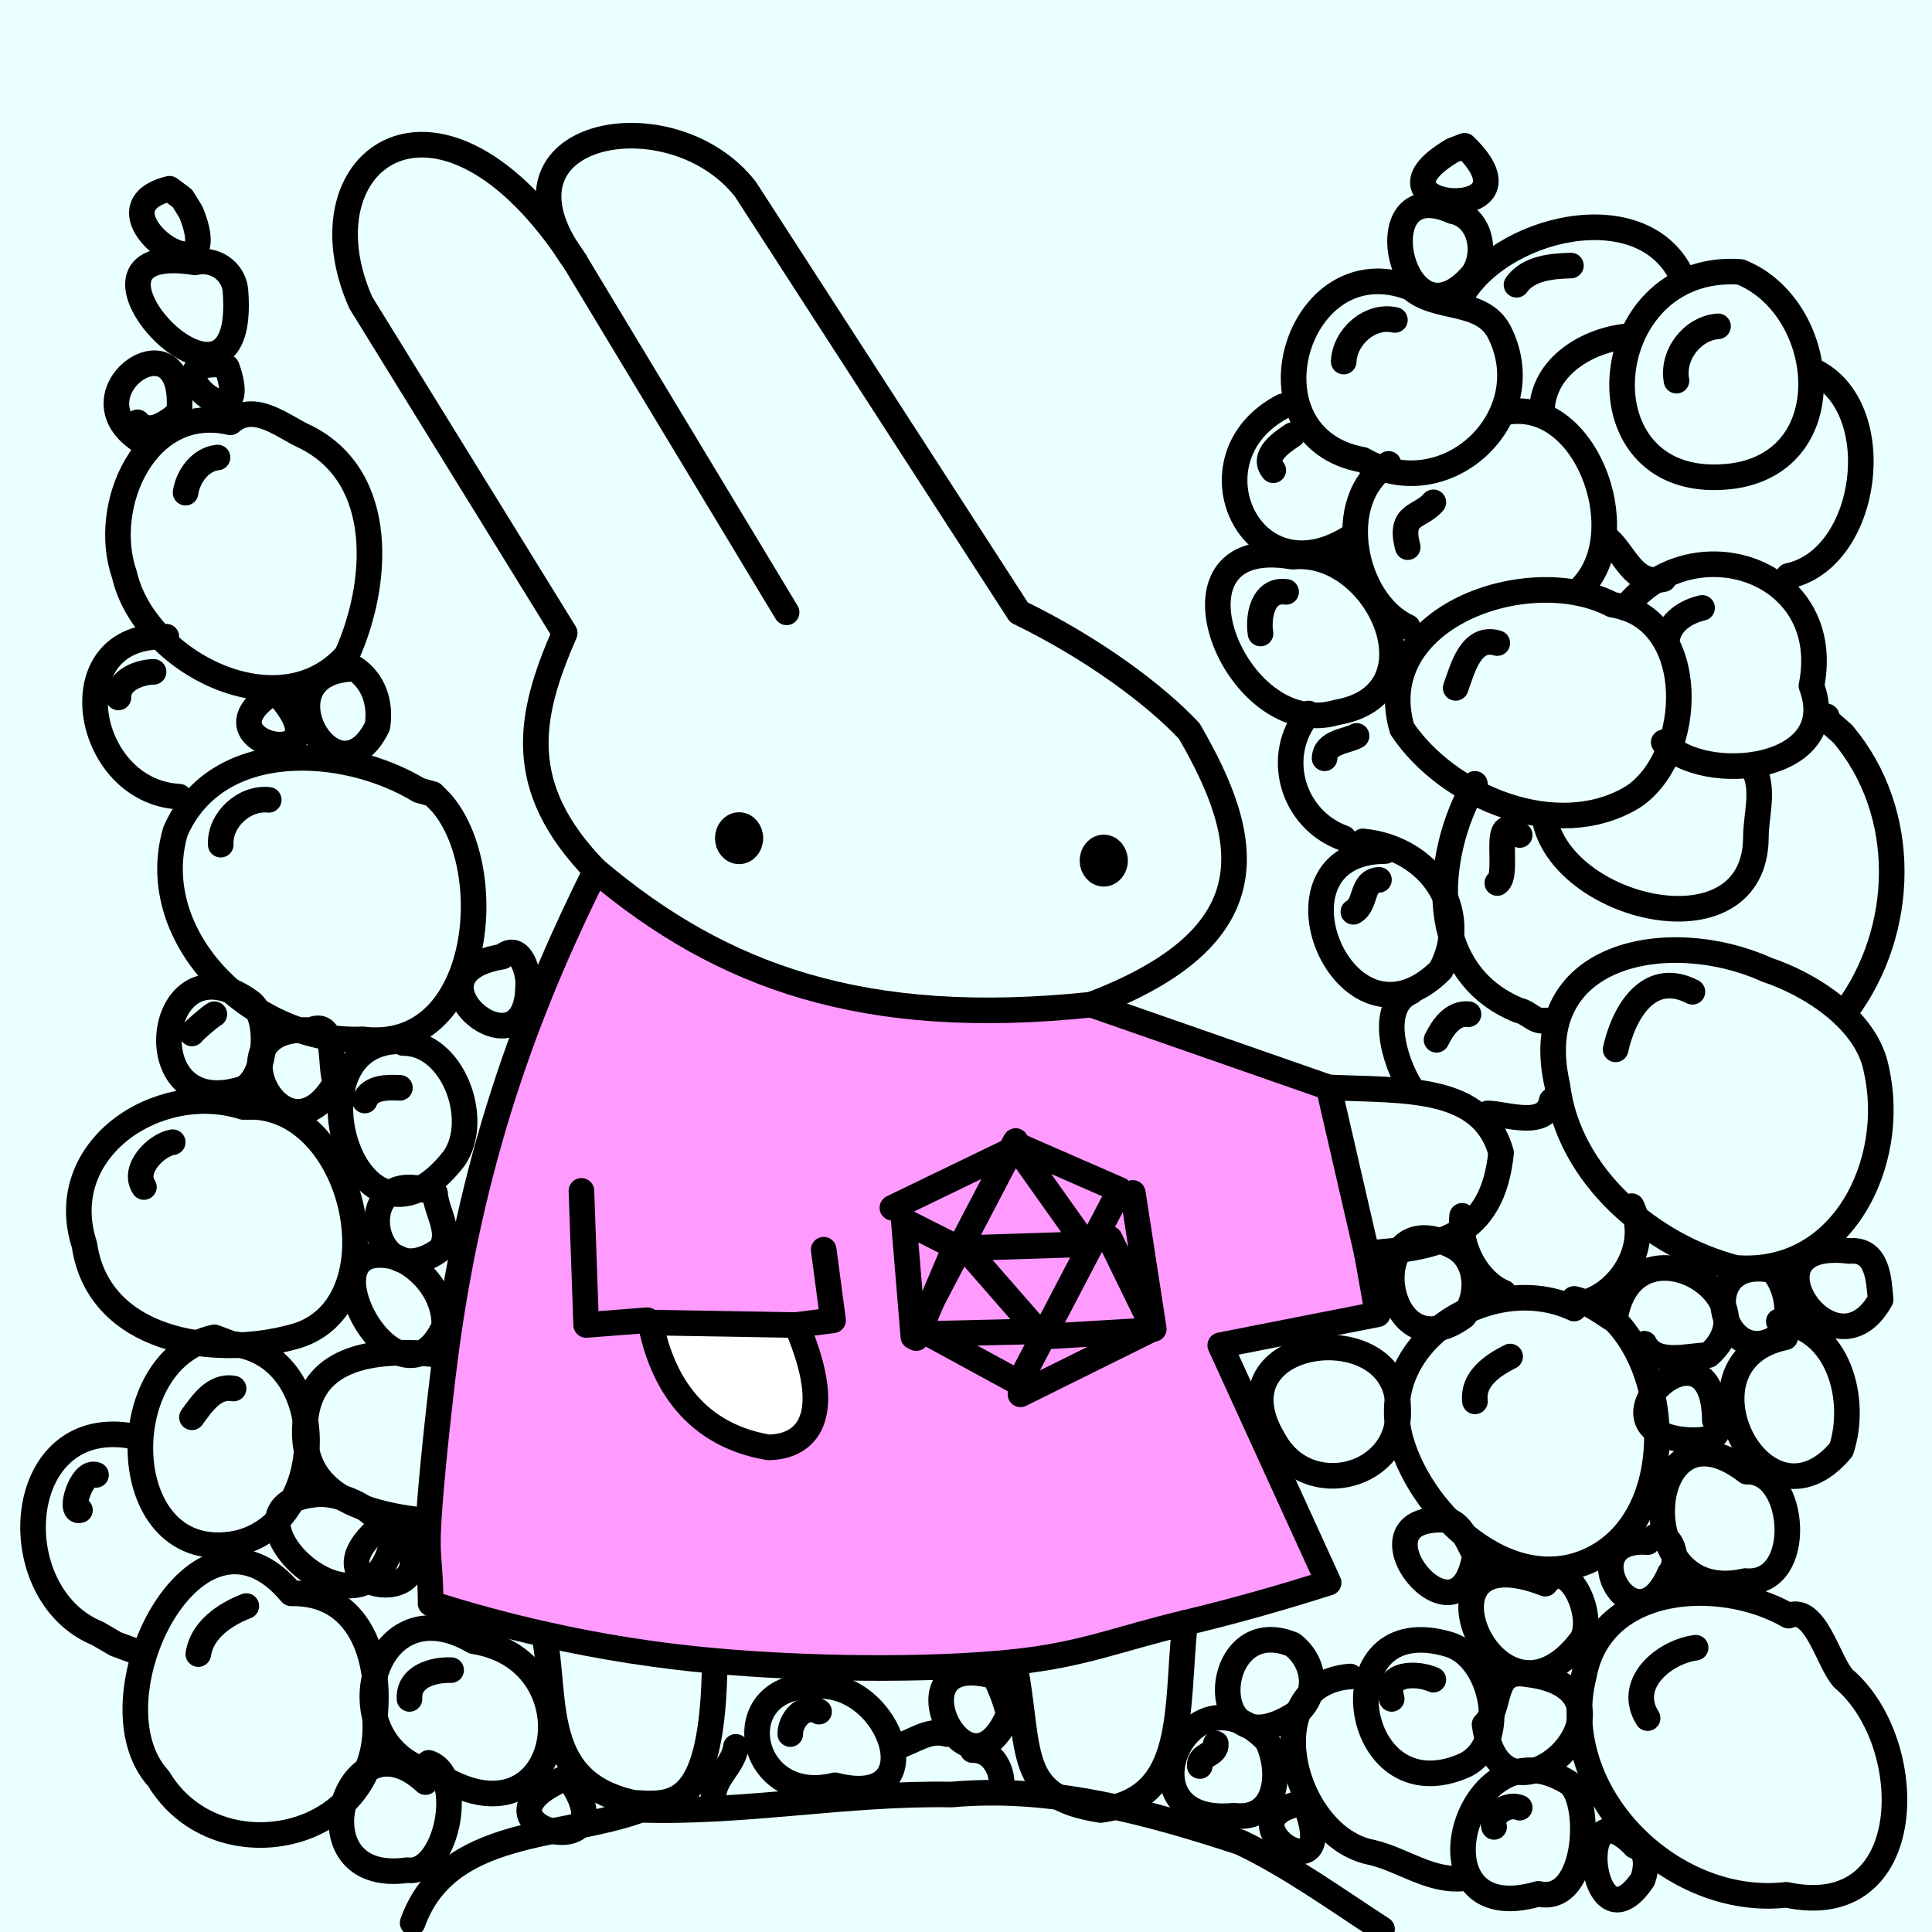
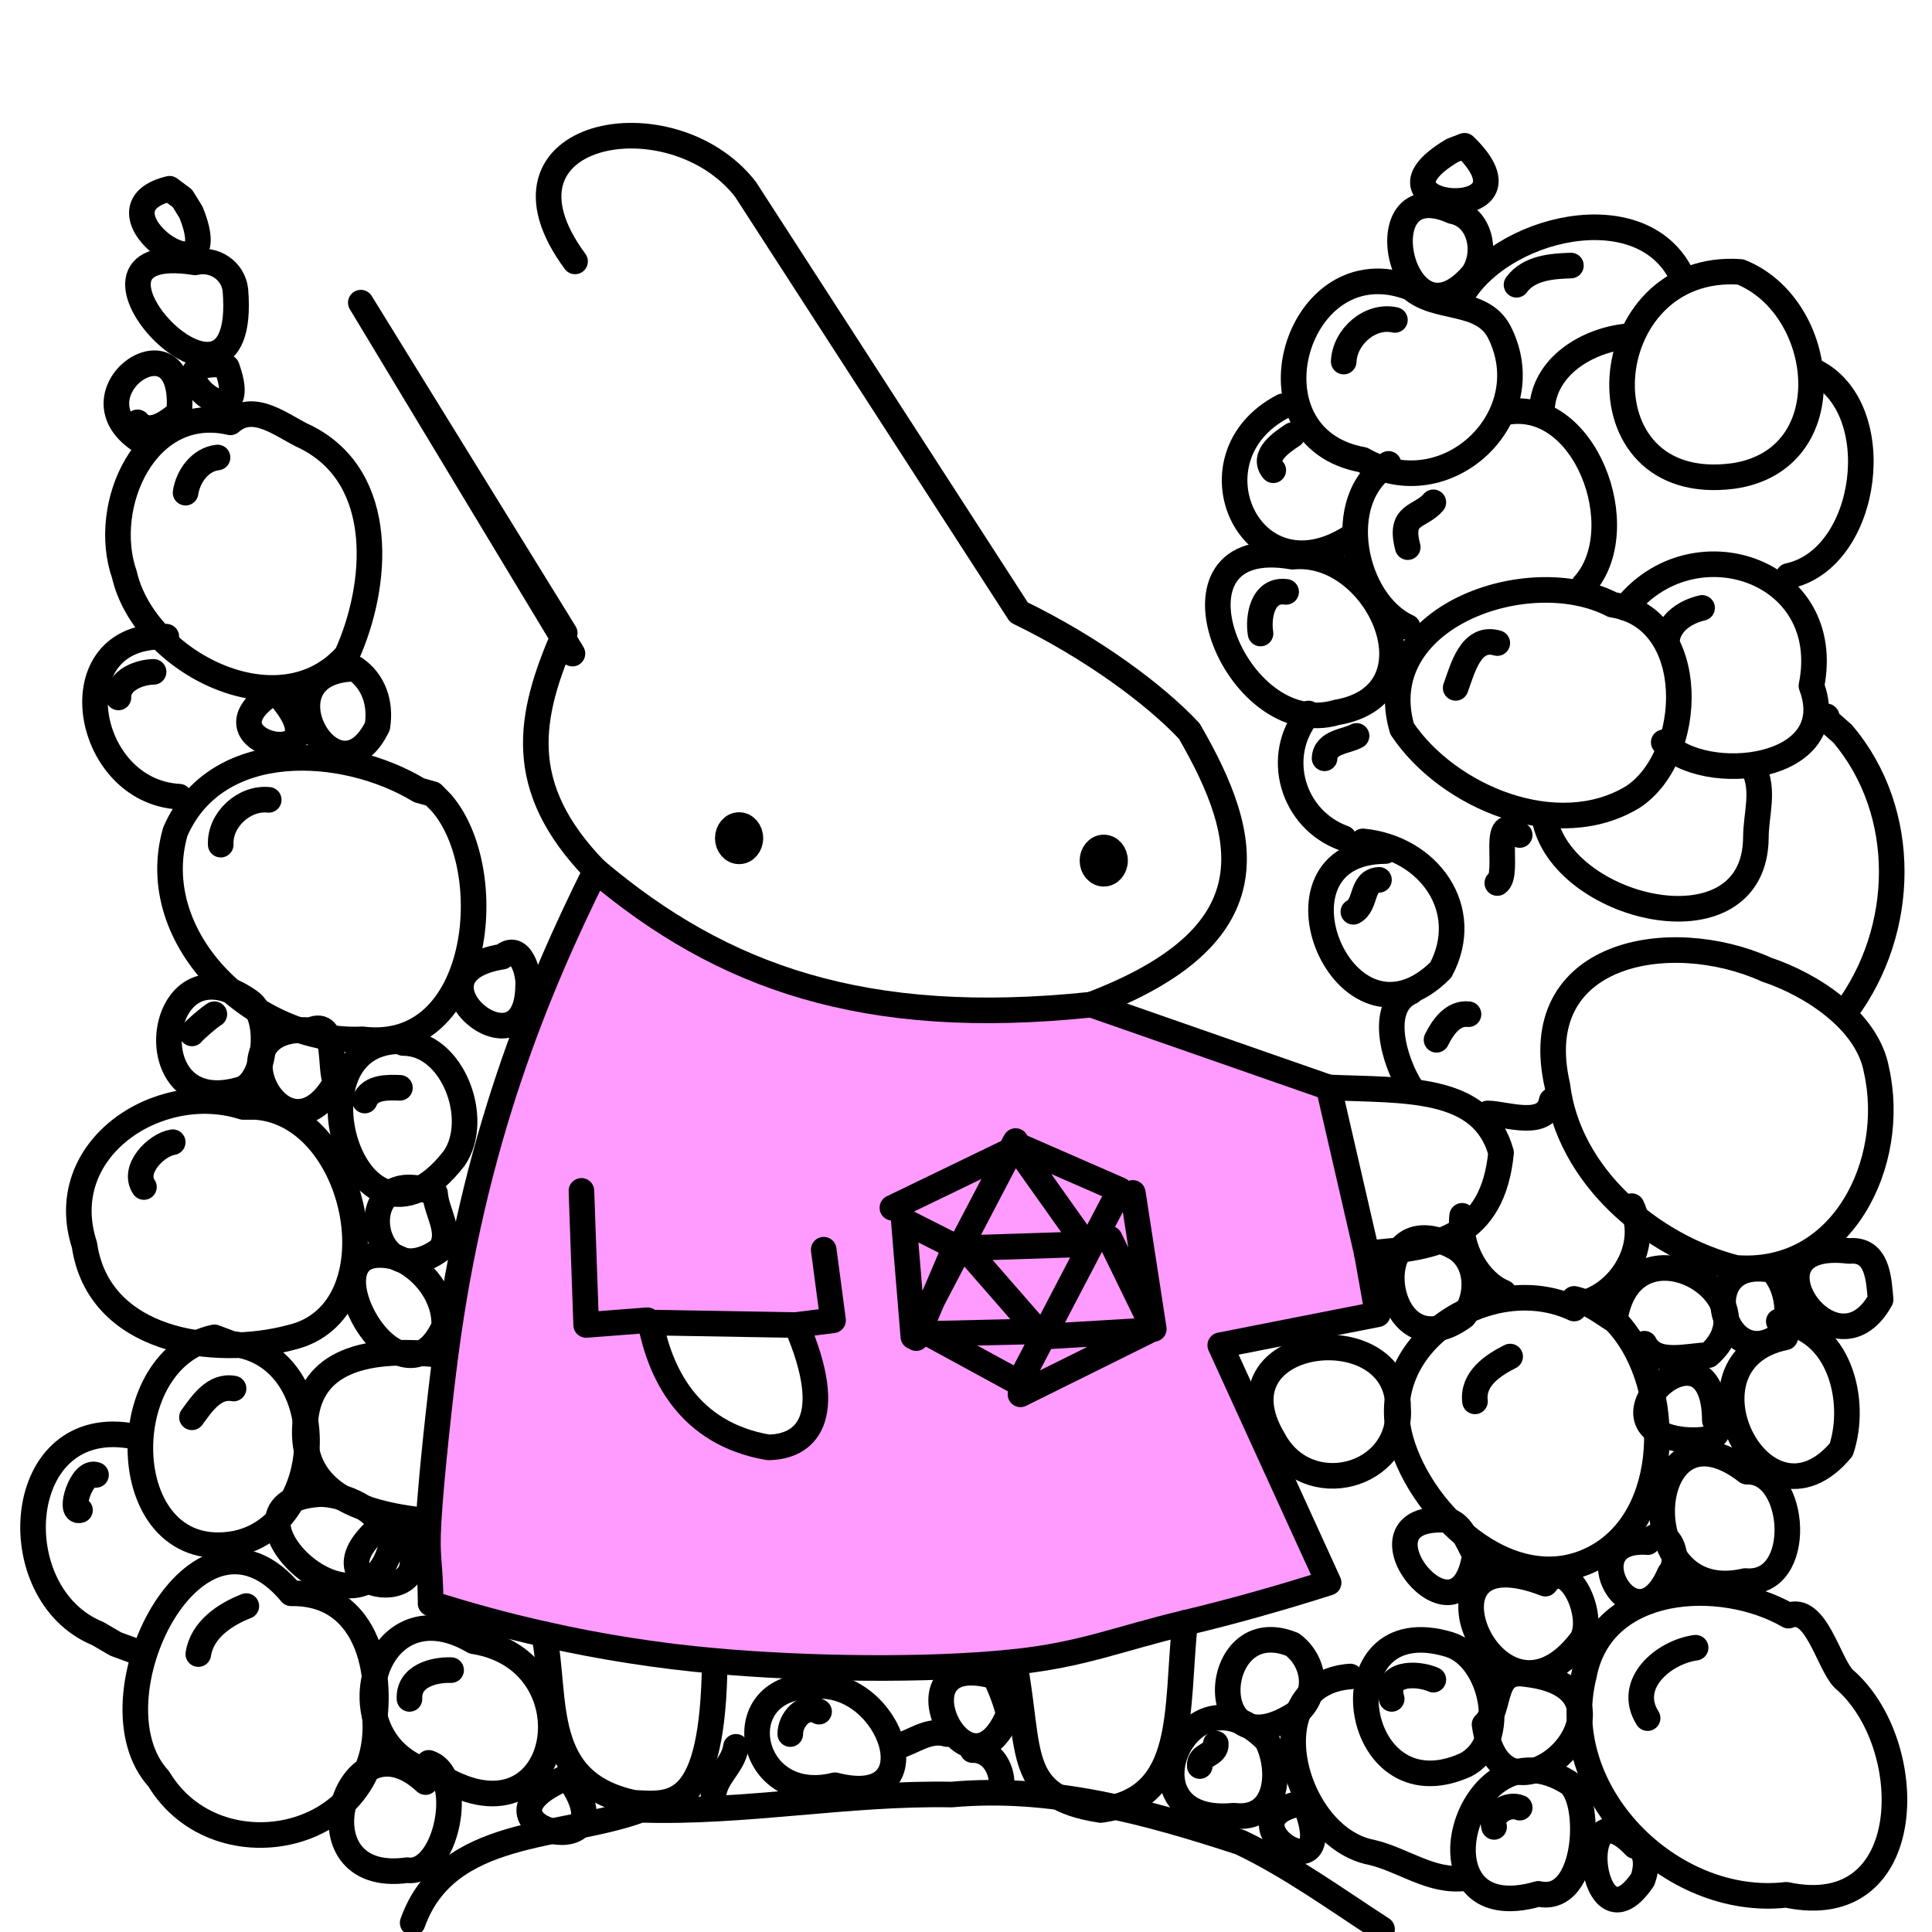
<svg xmlns="http://www.w3.org/2000/svg" xmlns:ns1="http://www.inkscape.org/namespaces/inkscape" xmlns:ns2="http://sodipodi.sourceforge.net/DTD/sodipodi-0.dtd" width="20mm" height="20mm" viewBox="0 0 20 20" version="1.1" id="0_svg8" ns1:version="1.2.1 (9c6d41e410, 2022-07-14)" ns2:docname="BackgroundMagicMonkeyBob.svg" xml:space="preserve">
  <defs id="0_defs2" />
  <ns2:namedview id="0_base" pagecolor="#ffffff" bordercolor="#666666" borderopacity="1.0" ns1:pageopacity="0.0" ns1:pageshadow="2" ns1:zoom="6.79" ns1:cx="89.322533" ns1:cy="56.111929" ns1:document-units="mm" ns1:current-layer="layer2" showgrid="0_false" ns1:window-width="1920" ns1:window-height="1057" ns1:window-x="-8" ns1:window-y="-8" ns1:window-maximized="1" ns1:showpageshadow="2" ns1:pagecheckerboard="false" ns1:deskcolor="#d1d1d1" />
  <g ns1:groupmode="layer" id="0_layer2" ns1:label="BackgroundPinkBunny">
-     <rect style="display:inline;fill:#eaffff;fill-opacity:1;stroke:none;stroke-width:0.265;stroke-linecap:round;stroke-linejoin:round;stroke-opacity:0.412;paint-order:stroke fill markers" id="0_rect4821" width="20" height="20" x="0" y="0" />
-   </g>
+     </g>
  <defs id="1_defs2" />
  <ns2:namedview id="1_base" pagecolor="#ffffff" bordercolor="#666666" borderopacity="1.0" ns1:pageopacity="0.0" ns1:pageshadow="2" ns1:zoom="7.9886859" ns1:cx="30.605785" ns1:cy="28.290009" ns1:document-units="mm" ns1:current-layer="layer2" showgrid="1_false" ns1:window-width="1390" ns1:window-height="1041" ns1:window-x="514" ns1:window-y="0" ns1:window-maximized="0" ns1:showpageshadow="2" ns1:pagecheckerboard="0" ns1:deskcolor="#d1d1d1" />
  <g ns1:groupmode="layer" id="1_layer22" ns1:label="Body">
    <g ns1:groupmode="layer" id="1_layer2" ns1:label="Body " transform="translate(0,-277)">
      <path style="fill:#ff9aff;stroke:#000000;stroke-width:0.265;stroke-linecap:round;stroke-linejoin:round;stroke-opacity:1;stroke-dasharray:none;fill-opacity:1" d="m 4.457,293.598 c 0.395,0.126 0.787,0.232 1.176,0.319 0.595,0.134 1.184,0.225 1.767,0.277 0.934,0.084 2.193,0.106 3.101,0.01 0.709,-0.075 1.071,-0.238 1.767,-0.404 0.498,-0.119 0.993,-0.259 1.486,-0.416 l -1.122,-2.458 1.63,-0.321 -0.113,-0.633 -0.395,-1.715 -2.457,-0.857 c -2.347,0.246 -3.823,-0.285 -5.129,-1.389 -0.612,1.229 -1.267,2.808 -1.557,5.022 -0.053,0.406 -0.148,1.262 -0.174,1.713 -0.024,0.407 0.018,0.406 0.021,0.853 z" id="1_path833" ns1:connector-curvature="0" ns2:nodetypes="csssscccccccsscc" />
-       <path style="fill:none;stroke:#000000;stroke-width:0.265;stroke-linecap:round;stroke-linejoin:round;stroke-opacity:1;stroke-dasharray:none" d="M 6.166,286.01 C 5.323,285.142 5.47,284.413 5.846,283.553 l -2.111,-3.42 c -0.664,-1.495 0.826,-2.575 2.217,-0.427 v 0 l 2.191,3.633" id="1_path835" ns1:connector-curvature="0" ns2:nodetypes="cccccc" />
+       <path style="fill:none;stroke:#000000;stroke-width:0.265;stroke-linecap:round;stroke-linejoin:round;stroke-opacity:1;stroke-dasharray:none" d="M 6.166,286.01 C 5.323,285.142 5.47,284.413 5.846,283.553 l -2.111,-3.42 v 0 l 2.191,3.633" id="1_path835" ns1:connector-curvature="0" ns2:nodetypes="cccccc" />
      <path style="fill:none;stroke:#000000;stroke-width:0.265;stroke-linecap:round;stroke-linejoin:round;stroke-opacity:1;stroke-dasharray:none" d="m 11.296,287.4 c 1.865,-0.71 1.671,-1.701 1.015,-2.832 -0.35,-0.374 -0.994,-0.855 -1.763,-1.229 l -2.832,-4.381 c -0.773,-0.987 -2.76,-0.603 -1.763,0.748" id="1_path837" ns1:connector-curvature="0" ns2:nodetypes="ccccc" />
      <path style="fill:none;stroke:#000000;stroke-width:0.265;stroke-linecap:round;stroke-linejoin:round;stroke-opacity:1;stroke-dasharray:none" d="m 13.753,288.257 c 0.79,0.034 1.593,-0.024 1.786,0.676 -0.087,0.869 -0.644,0.989 -1.391,1.039" id="1_path845" ns1:connector-curvature="0" ns2:nodetypes="ccc" />
      <path style="fill:none;stroke:#000000;stroke-width:0.265;stroke-linecap:round;stroke-linejoin:round;stroke-opacity:1;stroke-dasharray:none" d="m 5.632,293.917 c 0.135,0.678 -0.051,1.535 0.927,1.745 0.408,0.024 0.824,0.079 0.84,-1.467" id="1_path893" ns1:connector-curvature="0" ns2:nodetypes="ccc" />
      <path style="fill:none;stroke:#000000;stroke-width:0.265;stroke-linecap:round;stroke-linejoin:round;stroke-opacity:1;stroke-dasharray:none" d="m 10.5,294.204 c 0.176,0.932 0.005,1.398 0.895,1.533 0.903,-0.124 0.776,-1.035 0.872,-1.937" id="1_path895" ns1:connector-curvature="0" ns2:nodetypes="ccc" />
      <path style="fill:none;stroke:#000000;stroke-width:0.265;stroke-linecap:round;stroke-linejoin:round;stroke-opacity:1;stroke-dasharray:none" d="m 4.61,291.032 c -0.94,-0.117 -1.415,0.126 -1.451,0.7 -0.057,0.681 0.49,0.936 1.277,1.012" id="1_path916" ns1:connector-curvature="0" ns2:nodetypes="ccc" />
      <path style="fill:#ffffff;stroke:#000000;stroke-width:0.265;stroke-linecap:round;stroke-linejoin:round;stroke-dasharray:none;stroke-opacity:1;fill-opacity:1" d="m 6.733,290.691 c 0.099,0.511 0.385,1.149 1.22,1.292 0.38,-0.004 0.713,-0.287 0.292,-1.266 z" id="1_path714" ns2:nodetypes="cccc" />
      <path style="fill:none;stroke:#000000;stroke-width:0.265;stroke-linecap:round;stroke-linejoin:round;stroke-opacity:1;stroke-dasharray:none" d="m 6.019,289.328 0.049,1.388 0.633,-0.049" id="1_path716" ns2:nodetypes="ccc" />
      <path style="fill:none;stroke:#000000;stroke-width:0.265;stroke-linecap:round;stroke-linejoin:round;stroke-opacity:1;stroke-dasharray:none" d="m 8.527,289.937 0.097,0.731 -0.39,0.049" id="1_path718" ns2:nodetypes="ccc" />
    </g>
  </g>
  <defs id="2_defs2" />
  <ns2:namedview id="2_base" pagecolor="#ffffff" bordercolor="#666666" borderopacity="1.0" ns1:pageopacity="0.0" ns1:pageshadow="2" ns1:zoom="7.9886859" ns1:cx="30.730962" ns1:cy="28.290009" ns1:document-units="mm" ns1:current-layer="layer46" showgrid="2_false" ns1:window-width="1390" ns1:window-height="1041" ns1:window-x="514" ns1:window-y="0" ns1:window-maximized="0" ns1:showpageshadow="2" ns1:pagecheckerboard="0" ns1:deskcolor="#d1d1d1" />
  <g ns1:groupmode="layer" id="2_layer46" ns1:label="Bubbles">
    <path style="fill:none;stroke:#000000;stroke-width:0.265;stroke-linecap:round;stroke-linejoin:round;stroke-dasharray:none;stroke-opacity:1" d="M 14.606,2.981 C 13.423,2.52 12.832,4.53 14.108,4.76 14.967,5.26 15.974,4.315 15.517,3.43 15.333,3.091 14.87,3.216 14.606,2.981 Z" id="2_path19108" />
    <path style="fill:none;stroke:#000000;stroke-width:0.265;stroke-linecap:round;stroke-linejoin:round;stroke-dasharray:none;stroke-opacity:1" d="m 16.692,6.26 c -0.87,-0.452 -2.515,0.131 -2.178,1.284 0.474,0.71 1.609,1.183 2.391,0.705 0.64,-0.422 0.692,-1.85 -0.213,-1.989 z" id="2_path19110" />
    <path style="fill:none;stroke:#000000;stroke-width:0.265;stroke-linecap:round;stroke-linejoin:round;stroke-dasharray:none;stroke-opacity:1" d="M 18.017,2.815 C 16.497,2.704 16.298,5.147 17.946,4.927 19.092,4.757 18.914,3.172 18.017,2.815 Z" id="2_path19112" />
    <path style="fill:none;stroke:#000000;stroke-width:0.265;stroke-linecap:round;stroke-linejoin:round;stroke-dasharray:none;stroke-opacity:1" d="m 18.282,10.035 c -1.002,-0.45 -2.479,-0.179 -2.16,1.202 0.115,0.939 0.972,1.662 1.846,1.888 1.103,0.087 1.673,-1.089 1.457,-2.048 -0.093,-0.513 -0.678,-0.888 -1.143,-1.041 z" id="2_path19114" />
    <path style="fill:none;stroke:#000000;stroke-width:0.265;stroke-linecap:round;stroke-linejoin:round;stroke-dasharray:none;stroke-opacity:1" d="M 14.341,8.81 C 13.013,8.816 13.918,11.036 14.915,10.041 15.251,9.412 14.79,8.776 14.109,8.71" id="2_path19116" />
    <path style="fill:none;stroke:#000000;stroke-width:0.265;stroke-linecap:round;stroke-linejoin:round;stroke-dasharray:none;stroke-opacity:1" d="m 16.295,13.546 c -0.866,-0.408 -2.075,0.361 -1.795,1.357 0.226,0.807 1.214,1.706 2.066,1.192 0.787,-0.479 0.725,-1.846 0.151,-2.426 -0.135,-0.083 -0.263,-0.189 -0.422,-0.223" id="2_path19118" />
    <path style="fill:none;stroke:#000000;stroke-width:0.265;stroke-linecap:round;stroke-linejoin:round;stroke-dasharray:none;stroke-opacity:1" d="m 18.481,13.844 c -1.181,0.241 -0.231,2.132 0.579,1.163 0.171,-0.512 -0.022,-1.267 -0.646,-1.328" id="2_path19120" />
    <path style="fill:none;stroke:#000000;stroke-width:0.265;stroke-linecap:round;stroke-linejoin:round;stroke-dasharray:none;stroke-opacity:1" d="m 18.514,16.725 c -0.701,-0.405 -1.937,-0.337 -2.117,0.618 -0.304,1.204 0.895,2.411 2.096,2.272 1.369,0.294 1.374,-1.573 0.592,-2.237 -0.158,-0.163 -0.288,-0.769 -0.57,-0.653 z" id="2_path19122" />
    <path style="fill:none;stroke:#000000;stroke-width:0.265;stroke-linecap:round;stroke-linejoin:round;stroke-dasharray:none;stroke-opacity:1" d="m 15.003,17.024 c -1.306,-0.395 -1.035,1.786 0.165,1.248 0.469,-0.237 0.283,-1.111 -0.165,-1.248 z" id="2_path19126" />
    <path style="fill:none;stroke:#000000;stroke-width:0.265;stroke-linecap:round;stroke-linejoin:round;stroke-dasharray:none;stroke-opacity:1" d="M 2.385,4.372 C 1.51,4.169 1.037,5.235 1.288,5.949 1.499,6.863 2.898,7.569 3.59,6.781 3.916,6.059 4.006,4.95 3.17,4.526 2.935,4.423 2.635,4.149 2.385,4.372 Z" id="2_path19128" />
    <path style="fill:none;stroke:#000000;stroke-width:0.265;stroke-linecap:round;stroke-linejoin:round;stroke-dasharray:none;stroke-opacity:1" d="M 4.339,8.181 C 3.559,7.71 2.236,7.636 1.815,8.609 1.491,9.733 2.66,10.814 3.751,10.759 4.981,10.912 5.177,9.016 4.571,8.313 l -0.09,-0.092 z" id="2_path19130" />
    <path style="fill:none;stroke:#000000;stroke-width:0.265;stroke-linecap:round;stroke-linejoin:round;stroke-dasharray:none;stroke-opacity:1" d="M 3.014,16.494 C 2.038,15.319 0.893,17.6 1.642,18.413 2.256,19.437 3.988,19.044 3.881,17.765 3.944,17.16 3.722,16.48 3.014,16.494 Z" id="2_path19132" />
    <path style="fill:none;stroke:#000000;stroke-width:0.265;stroke-linecap:round;stroke-linejoin:round;stroke-dasharray:none;stroke-opacity:1" d="M 2.517,11.459 C 1.641,11.179 0.551,11.895 0.874,12.887 1.019,13.885 2.204,14.061 3.012,13.845 4.122,13.584 3.727,11.539 2.65,11.459 Z" id="2_path19134" />
    <path style="fill:none;stroke:#000000;stroke-width:0.265;stroke-linecap:round;stroke-linejoin:round;stroke-dasharray:none;stroke-opacity:1" d="m 16.825,6.293 c 0.692,-0.881 2.17,-0.401 1.927,0.807 0.332,0.881 -1.111,1.037 -1.529,0.584" id="2_path19136" />
    <path style="fill:none;stroke:#000000;stroke-width:0.265;stroke-linecap:round;stroke-linejoin:round;stroke-dasharray:none;stroke-opacity:1" d="m 15.997,8.512 c 0.225,0.927 2.169,1.367 2.18,0.159 1.8e-5,-0.241 0.093,-0.493 -0.027,-0.722" id="2_path19138" />
    <path style="fill:none;stroke:#000000;stroke-width:0.265;stroke-linecap:round;stroke-linejoin:round;stroke-dasharray:none;stroke-opacity:1" d="M 19.11,10.466 C 19.729,9.633 19.764,8.412 19.076,7.597 L 18.911,7.452 c -0.055,-0.014 0.048,-0.048 -0.033,-0.033" id="2_path19144" />
-     <path style="fill:none;stroke:#000000;stroke-width:0.265;stroke-linecap:round;stroke-linejoin:round;stroke-dasharray:none;stroke-opacity:1" d="m 15.268,8.114 c -0.436,0.761 -0.511,1.954 0.455,2.346 0.099,0.018 0.167,0.127 0.274,0.104" id="2_path19146" />
    <path style="fill:none;stroke:#000000;stroke-width:0.265;stroke-linecap:round;stroke-linejoin:round;stroke-dasharray:none;stroke-opacity:1" d="m 14.606,11.261 c -0.176,-0.275 -0.341,-0.842 0,-0.994" id="2_path19148" />
    <path style="fill:none;stroke:#000000;stroke-width:0.265;stroke-linecap:round;stroke-linejoin:round;stroke-dasharray:none;stroke-opacity:1" d="m 15.401,11.526 c 0.194,0.003 0.606,0.163 0.662,-0.132" id="2_path19150" />
    <path style="fill:none;stroke:#000000;stroke-width:0.265;stroke-linecap:round;stroke-linejoin:round;stroke-dasharray:none;stroke-opacity:1" d="m 15.136,12.586 c -0.037,0.332 0.168,0.686 0.431,0.795" id="2_path19152" />
    <path style="fill:none;stroke:#000000;stroke-width:0.265;stroke-linecap:round;stroke-linejoin:round;stroke-dasharray:none;stroke-opacity:1" d="m 16.262,13.513 c 0.476,-0.036 0.838,-0.598 0.629,-1.027" id="2_path19154" />
    <path style="fill:none;stroke:#000000;stroke-width:0.265;stroke-linecap:round;stroke-linejoin:round;stroke-dasharray:none;stroke-opacity:1" d="m 16.725,13.612 c 0.208,-1.035 1.647,-0.186 0.962,0.416 -0.213,0.003 -0.548,0.112 -0.664,-0.118" id="2_path19156" />
    <path style="fill:none;stroke:#000000;stroke-width:0.265;stroke-linecap:round;stroke-linejoin:round;stroke-dasharray:none;stroke-opacity:1" d="m 18.348,13.149 c -0.87,-0.171 -0.493,1.172 0.127,0.633 0.059,-0.209 0.022,-0.469 -0.127,-0.633 z" id="2_path19158" />
    <path style="fill:none;stroke:#000000;stroke-width:0.265;stroke-linecap:round;stroke-linejoin:round;stroke-dasharray:none;stroke-opacity:1" d="m 19.143,12.95 c -1.164,-0.143 -0.167,1.388 0.325,0.503 -0.019,-0.205 -0.027,-0.53 -0.325,-0.503 z" id="2_path19160" />
    <path style="fill:none;stroke:#000000;stroke-width:0.265;stroke-linecap:round;stroke-linejoin:round;stroke-dasharray:none;stroke-opacity:1" d="m 17.752,14.705 c -0.008,-1.164 -1.36,0.088 -0.319,0.199 0.116,0.009 0.447,0.025 0.319,-0.199 z" id="2_path19162" />
    <path style="fill:none;stroke:#000000;stroke-width:0.265;stroke-linecap:round;stroke-linejoin:round;stroke-dasharray:none;stroke-opacity:1" d="m 18.083,15.235 c -1.081,-0.837 -1.247,1.419 -0.016,1.132 0.617,0.054 0.538,-1.151 0.016,-1.132 z" id="2_path19164" />
    <path style="fill:none;stroke:#000000;stroke-width:0.265;stroke-linecap:round;stroke-linejoin:round;stroke-dasharray:none;stroke-opacity:1" d="m 17.057,15.964 c -0.814,-0.058 -0.13,1.161 0.228,0.323 0.131,-0.146 -0.02,-0.549 -0.228,-0.323 z" id="2_path19166" />
    <path style="fill:none;stroke:#000000;stroke-width:0.265;stroke-linecap:round;stroke-linejoin:round;stroke-dasharray:none;stroke-opacity:1" d="m 15.997,16.394 c -1.474,-0.574 -0.528,1.74 0.357,0.608 0.195,-0.214 -0.114,-0.931 -0.357,-0.608 z" id="2_path19168" />
    <path style="fill:none;stroke:#000000;stroke-width:0.265;stroke-linecap:round;stroke-linejoin:round;stroke-dasharray:none;stroke-opacity:1" d="m 14.937,15.732 c -0.987,-0.024 0.173,1.424 0.332,0.362 -0.08,-0.132 -0.145,-0.358 -0.332,-0.362 z" id="2_path19170" />
    <path style="fill:none;stroke:#000000;stroke-width:0.265;stroke-linecap:round;stroke-linejoin:round;stroke-dasharray:none;stroke-opacity:1" d="m 14.473,14.573 c 0.004,-0.984 -1.938,-0.752 -1.289,0.331 0.351,0.655 1.336,0.389 1.289,-0.331 z" id="2_path19172" />
    <path style="fill:none;stroke:#000000;stroke-width:0.265;stroke-linecap:round;stroke-linejoin:round;stroke-dasharray:none;stroke-opacity:1" d="m 15.069,12.917 c -0.993,-0.55 -0.787,1.347 0.084,0.709 0.16,-0.205 0.153,-0.562 -0.084,-0.709 z" id="2_path19174" />
    <path style="fill:none;stroke:#000000;stroke-width:0.265;stroke-linecap:round;stroke-linejoin:round;stroke-dasharray:none;stroke-opacity:1" d="m 15.368,17.852 c 0.187,1.303 1.826,-0.36 0.433,-0.521 -0.374,-0.062 -0.248,0.353 -0.433,0.521 z" id="2_path19176" />
    <path style="fill:none;stroke:#000000;stroke-width:0.265;stroke-linecap:round;stroke-linejoin:round;stroke-dasharray:none;stroke-opacity:1" d="M 1.755,1.954 C 0.859,2.171 2.388,3.208 1.977,2.197 L 1.888,2.053 Z" id="2_path19180" />
    <path style="fill:none;stroke:#000000;stroke-width:0.265;stroke-linecap:round;stroke-linejoin:round;stroke-dasharray:none;stroke-opacity:1" d="m 15.036,1.557 c -1.046,0.619 0.991,0.791 0.125,-0.048 z" id="2_path19184" />
    <path style="fill:none;stroke:#000000;stroke-width:0.265;stroke-linecap:round;stroke-linejoin:round;stroke-dasharray:none;stroke-opacity:1" d="m 14.374,4.802 c -0.587,0.369 -0.363,1.432 0.199,1.689" id="2_path19186" />
    <path style="fill:none;stroke:#000000;stroke-width:0.265;stroke-linecap:round;stroke-linejoin:round;stroke-dasharray:none;stroke-opacity:1" d="m 15.566,4.272 c 0.836,-0.182 1.356,1.205 0.828,1.788" id="2_path19188" />
    <path style="fill:none;stroke:#000000;stroke-width:0.265;stroke-linecap:round;stroke-linejoin:round;stroke-dasharray:none;stroke-opacity:1" d="m 18.514,5.962 c 0.837,-0.178 1.039,-1.744 0.265,-2.12" id="2_path19190" />
    <path style="fill:none;stroke:#000000;stroke-width:0.265;stroke-linecap:round;stroke-linejoin:round;stroke-dasharray:none;stroke-opacity:1" d="m 16.891,3.478 c -0.41,0.023 -0.884,0.28 -0.927,0.729" id="2_path19192" />
-     <path style="fill:none;stroke:#000000;stroke-width:0.265;stroke-linecap:round;stroke-linejoin:round;stroke-dasharray:none;stroke-opacity:1" d="m 16.626,5.564 c 0.198,0.157 0.276,0.505 0.596,0.431" id="2_path19194" />
    <path style="fill:none;stroke:#000000;stroke-width:0.265;stroke-linecap:round;stroke-linejoin:round;stroke-dasharray:none;stroke-opacity:1" d="m 15.103,3.113 c 0.388,-0.76 1.916,-1.136 2.318,-0.232" id="2_path19196" />
    <path style="fill:none;stroke:#000000;stroke-width:0.265;stroke-linecap:round;stroke-linejoin:round;stroke-dasharray:none;stroke-opacity:1" d="M 13.281,4.206 C 12.264,4.737 12.95,6.216 13.977,5.564" id="2_path19198" />
    <path style="fill:none;stroke:#000000;stroke-width:0.265;stroke-linecap:round;stroke-linejoin:round;stroke-dasharray:none;stroke-opacity:1" d="M 13.38,5.763 C 11.928,5.509 12.777,7.689 13.837,7.375 14.94,7.188 14.264,5.673 13.38,5.763 Z" id="2_path19200" />
    <path style="fill:none;stroke:#000000;stroke-width:0.265;stroke-linecap:round;stroke-linejoin:round;stroke-dasharray:none;stroke-opacity:1" d="M 13.546,7.386 C 13.183,7.825 13.379,8.485 13.91,8.677" id="2_path19202" />
    <path style="fill:none;stroke:#000000;stroke-width:0.265;stroke-linecap:round;stroke-linejoin:round;stroke-dasharray:none;stroke-opacity:1" d="m 16.229,18.448 c -1.061,-0.655 -1.649,1.551 -0.304,1.157 0.527,0.12 0.563,-1.011 0.304,-1.157 z" id="2_path19204" />
    <path style="fill:none;stroke:#000000;stroke-width:0.265;stroke-linecap:round;stroke-linejoin:round;stroke-dasharray:none;stroke-opacity:1" d="m 13.977,17.355 c -0.994,0.076 -0.604,1.66 0.219,1.82 0.328,0.075 0.621,0.315 0.974,0.267" id="2_path19206" />
    <path style="fill:none;stroke:#000000;stroke-width:0.265;stroke-linecap:round;stroke-linejoin:round;stroke-dasharray:none;stroke-opacity:1" d="m 13.38,17.024 c -0.865,-0.356 -0.939,1.364 0.047,0.706 0.233,-0.196 0.182,-0.532 -0.047,-0.706 z" id="2_path19212" />
    <path style="fill:none;stroke:#000000;stroke-width:0.265;stroke-linecap:round;stroke-linejoin:round;stroke-dasharray:none;stroke-opacity:1" d="m 4.272,19.905 c 0.353,-0.989 1.545,-0.87 2.362,-1.17 1.081,0.034 2.137,-0.178 3.217,-0.158 1.033,-0.093 2.017,0.176 2.99,0.495 0.516,0.246 0.99,0.591 1.466,0.899" id="2_path19214" />
    <path style="fill:none;stroke:#000000;stroke-width:0.265;stroke-linecap:round;stroke-linejoin:round;stroke-dasharray:none;stroke-opacity:1" d="m 13.115,18.017 c -0.833,-0.857 -1.553,0.897 -0.342,0.779 0.466,0.057 0.497,-0.479 0.342,-0.779 z" id="2_path19216" />
    <path style="fill:none;stroke:#000000;stroke-width:0.265;stroke-linecap:round;stroke-linejoin:round;stroke-dasharray:none;stroke-opacity:1" d="m 16.924,19.11 c -0.656,-0.694 -0.464,1.152 0.081,0.348 0.04,-0.108 0.065,-0.305 -0.081,-0.348 z" id="2_path19218" />
    <path style="fill:none;stroke:#000000;stroke-width:0.265;stroke-linecap:round;stroke-linejoin:round;stroke-dasharray:none;stroke-opacity:1" d="m 13.414,18.68 c -0.745,0.186 0.448,0.965 0.117,0.05 l -0.043,-0.039 z" id="2_path19220" />
    <path style="fill:none;stroke:#000000;stroke-width:0.265;stroke-linecap:round;stroke-linejoin:round;stroke-dasharray:none;stroke-opacity:1" d="m 10.3,17.355 c -1.112,-0.317 -0.288,1.421 0.142,0.389 -0.031,-0.135 -0.084,-0.264 -0.142,-0.389 z" id="2_path19224" />
    <path style="fill:none;stroke:#000000;stroke-width:0.265;stroke-linecap:round;stroke-linejoin:round;stroke-dasharray:none;stroke-opacity:1" d="M 8.446,17.454 C 7.496,17.421 7.731,18.709 8.644,18.481 9.682,18.748 9.229,17.4 8.446,17.454 Z" id="2_path19226" />
    <path style="fill:none;stroke:#000000;stroke-width:0.265;stroke-linecap:round;stroke-linejoin:round;stroke-dasharray:none;stroke-opacity:1" d="m 9.274,18.083 c 0.177,-0.045 0.335,-0.19 0.53,-0.132" id="2_path19228" />
    <path style="fill:none;stroke:#000000;stroke-width:0.265;stroke-linecap:round;stroke-linejoin:round;stroke-dasharray:none;stroke-opacity:1" d="m 10.068,18.117 c 0.207,-0.007 0.324,0.217 0.298,0.397" id="2_path19230" />
    <path style="fill:none;stroke:#000000;stroke-width:0.265;stroke-linecap:round;stroke-linejoin:round;stroke-dasharray:none;stroke-opacity:1" d="m 7.618,18.083 c -0.027,0.2 -0.237,0.32 -0.232,0.53" id="2_path19232" />
    <path style="fill:none;stroke:#000000;stroke-width:0.265;stroke-linecap:round;stroke-linejoin:round;stroke-dasharray:none;stroke-opacity:1" d="M 4.902,16.99 C 3.83,16.359 3.388,18.1 4.511,18.362 5.821,19.203 6.191,17.192 4.902,16.99 Z" id="2_path19234" />
    <path style="fill:none;stroke:#000000;stroke-width:0.265;stroke-linecap:round;stroke-linejoin:round;stroke-dasharray:none;stroke-opacity:1" d="m 3.941,15.798 c -0.86,0.724 0.822,0.881 0.179,0.03 z" id="2_path19236" />
    <path style="fill:none;stroke:#000000;stroke-width:0.265;stroke-linecap:round;stroke-linejoin:round;stroke-dasharray:none;stroke-opacity:1" d="M 3.312,15.467 C 2.112,15.536 3.725,17.127 4.044,16.028 4.017,15.689 3.623,15.468 3.312,15.467 Z" id="2_path19238" />
    <path style="fill:none;stroke:#000000;stroke-width:0.265;stroke-linecap:round;stroke-linejoin:round;stroke-dasharray:none;stroke-opacity:1" d="m 4.107,13.016 c -1.058,-0.267 0.017,1.753 0.491,0.714 0.014,-0.308 -0.214,-0.601 -0.491,-0.714 z" id="2_path19240" />
    <path style="fill:none;stroke:#000000;stroke-width:0.265;stroke-linecap:round;stroke-linejoin:round;stroke-dasharray:none;stroke-opacity:1" d="m 2.219,13.844 c -1.086,0.234 -1.025,2.381 0.233,2.132 0.973,-0.218 0.982,-1.955 -0.054,-2.065 l -0.179,-0.067 z" id="2_path19242" />
    <path style="fill:none;stroke:#000000;stroke-width:0.265;stroke-linecap:round;stroke-linejoin:round;stroke-dasharray:none;stroke-opacity:1" d="M 4.405,18.448 C 3.578,17.677 3.036,19.524 4.215,19.36 4.622,19.417 4.833,18.376 4.438,18.249" id="2_path19244" />
    <path style="fill:none;stroke:#000000;stroke-width:0.265;stroke-linecap:round;stroke-linejoin:round;stroke-dasharray:none;stroke-opacity:1" d="m 5.763,18.448 c -0.941,0.474 0.814,0.906 0.11,-0.059 z" id="2_path19246" />
    <path style="fill:none;stroke:#000000;stroke-width:0.265;stroke-linecap:round;stroke-linejoin:round;stroke-dasharray:none;stroke-opacity:1" d="M 4.339,10.797 C 2.857,10.523 3.65,13.35 4.703,11.989 4.982,11.579 4.681,10.794 4.173,10.797" id="2_path19248" />
    <path style="fill:none;stroke:#000000;stroke-width:0.265;stroke-linecap:round;stroke-linejoin:round;stroke-dasharray:none;stroke-opacity:1" d="M 4.504,12.354 C 3.586,11.976 3.815,13.484 4.562,12.933 4.679,12.745 4.515,12.547 4.504,12.354 Z" id="2_path19250" />
    <path style="fill:none;stroke:#000000;stroke-width:0.265;stroke-linecap:round;stroke-linejoin:round;stroke-dasharray:none;stroke-opacity:1" d="M 5.2,9.903 C 4.104,10.08 5.455,11.212 5.467,10.206 5.48,10.089 5.392,9.737 5.2,9.903 Z" id="2_path19252" />
    <path style="fill:none;stroke:#000000;stroke-width:0.265;stroke-linecap:round;stroke-linejoin:round;stroke-dasharray:none;stroke-opacity:1" d="M 2.583,10.366 C 1.61,9.675 1.375,11.608 2.49,11.277 2.747,11.206 2.823,10.528 2.583,10.366 Z" id="2_path19254" />
    <path style="fill:none;stroke:#000000;stroke-width:0.265;stroke-linecap:round;stroke-linejoin:round;stroke-dasharray:none;stroke-opacity:1" d="m 3.213,10.665 c -1.058,-0.073 -0.273,1.487 0.264,0.537 -0.074,-0.128 0.022,-0.667 -0.264,-0.537 z" id="2_path19256" />
    <path style="fill:none;stroke:#000000;stroke-width:0.265;stroke-linecap:round;stroke-linejoin:round;stroke-dasharray:none;stroke-opacity:1" d="m 2.848,7.154 c -0.911,0.554 0.839,0.904 0,0 z" id="2_path19258" />
    <path style="fill:none;stroke:#000000;stroke-width:0.265;stroke-linecap:round;stroke-linejoin:round;stroke-dasharray:none;stroke-opacity:1" d="M 3.676,6.922 C 2.648,6.939 3.476,8.398 3.907,7.519 3.945,7.278 3.867,7.053 3.676,6.922 Z" id="2_path19260" />
    <path style="fill:none;stroke:#000000;stroke-width:0.265;stroke-linecap:round;stroke-linejoin:round;stroke-dasharray:none;stroke-opacity:1" d="M 1.722,6.591 C 0.587,6.548 0.863,8.196 1.855,8.247" id="2_path19262" />
    <path style="fill:none;stroke:#000000;stroke-width:0.265;stroke-linecap:round;stroke-linejoin:round;stroke-dasharray:none;stroke-opacity:1" d="M 1.524,4.604 C 0.615,4.11 1.946,3.174 1.855,4.272 1.749,4.361 1.552,4.518 1.424,4.372" id="2_path19264" />
    <path style="fill:none;stroke:#000000;stroke-width:0.265;stroke-linecap:round;stroke-linejoin:round;stroke-dasharray:none;stroke-opacity:1" d="m 2.318,3.776 c -0.853,-0.063 0.339,0.888 0.03,0.026 L 2.242,3.724 2.12,3.676" id="2_path19266" />
    <path style="fill:none;stroke:#000000;stroke-width:0.265;stroke-linecap:round;stroke-linejoin:round;stroke-dasharray:none;stroke-opacity:1" d="M 2.02,2.716 C 0.423,2.463 2.579,4.762 2.437,3.004 2.416,2.802 2.217,2.669 2.02,2.716 Z" id="2_path19268" />
    <path style="fill:none;stroke:#000000;stroke-width:0.265;stroke-linecap:round;stroke-linejoin:round;stroke-dasharray:none;stroke-opacity:1" d="M 15.036,2.186 C 14.089,1.765 14.524,3.694 15.249,2.838 15.4,2.618 15.325,2.242 15.036,2.186 Z" id="2_path19270" />
    <path style="fill:none;stroke:#000000;stroke-width:0.265;stroke-linecap:round;stroke-linejoin:round;stroke-dasharray:none;stroke-opacity:1" d="m 14.838,5.2 c -0.14,0.162 -0.36,0.109 -0.265,0.464" id="2_path19274" />
-     <path style="fill:none;stroke:#000000;stroke-width:0.265;stroke-linecap:round;stroke-linejoin:round;stroke-dasharray:none;stroke-opacity:1" d="M 17.785,3.378 C 17.516,3.399 17.306,3.676 17.355,3.941" id="2_path19276" />
    <path style="fill:none;stroke:#000000;stroke-width:0.265;stroke-linecap:round;stroke-linejoin:round;stroke-dasharray:none;stroke-opacity:1" d="m 14.44,3.312 c -0.259,-0.058 -0.519,0.175 -0.53,0.431" id="2_path19278" />
-     <path style="fill:none;stroke:#000000;stroke-width:0.265;stroke-linecap:round;stroke-linejoin:round;stroke-dasharray:none;stroke-opacity:1" d="m 17.52,10.267 c -0.467,-0.24 -0.719,0.245 -0.795,0.596" id="2_path19280" />
    <path style="fill:none;stroke:#000000;stroke-width:0.265;stroke-linecap:round;stroke-linejoin:round;stroke-dasharray:none;stroke-opacity:1" d="m 15.732,8.644 c -0.315,-0.273 -0.094,0.41 -0.232,0.497" id="2_path19282" />
    <path style="fill:none;stroke:#000000;stroke-width:0.265;stroke-linecap:round;stroke-linejoin:round;stroke-dasharray:none;stroke-opacity:1" d="m 15.633,14.043 c -0.178,0.089 -0.392,0.231 -0.364,0.464" id="2_path19284" />
    <path style="fill:none;stroke:#000000;stroke-width:0.265;stroke-linecap:round;stroke-linejoin:round;stroke-dasharray:none;stroke-opacity:1" d="m 17.553,17.057 c -0.333,0.046 -0.721,0.375 -0.497,0.729" id="2_path19286" />
    <path style="fill:none;stroke:#000000;stroke-width:0.265;stroke-linecap:round;stroke-linejoin:round;stroke-dasharray:none;stroke-opacity:1" d="M 13.314,6.127 C 13.071,6.094 13.021,6.384 13.049,6.558" id="2_path19288" />
    <path style="fill:none;stroke:#000000;stroke-width:0.265;stroke-linecap:round;stroke-linejoin:round;stroke-dasharray:none;stroke-opacity:1" d="m 13.38,4.504 c -0.105,0.07 -0.326,0.215 -0.199,0.364" id="2_path19290" />
    <path style="fill:none;stroke:#000000;stroke-width:0.265;stroke-linecap:round;stroke-linejoin:round;stroke-dasharray:none;stroke-opacity:1" d="m 16.262,2.749 c -0.197,0.006 -0.435,0.024 -0.563,0.199" id="2_path19292" />
    <path style="fill:none;stroke:#000000;stroke-width:0.265;stroke-linecap:round;stroke-linejoin:round;stroke-dasharray:none;stroke-opacity:1" d="m 15.5,6.657 c -0.277,-0.082 -0.361,0.275 -0.431,0.464" id="2_path19294" />
    <path style="fill:none;stroke:#000000;stroke-width:0.265;stroke-linecap:round;stroke-linejoin:round;stroke-dasharray:none;stroke-opacity:1" d="m 17.62,6.293 c -0.167,0.039 -0.339,0.146 -0.364,0.331" id="2_path19296" />
    <path style="fill:none;stroke:#000000;stroke-width:0.265;stroke-linecap:round;stroke-linejoin:round;stroke-dasharray:none;stroke-opacity:1" d="m 15.202,10.499 c -0.164,-0.019 -0.271,0.142 -0.331,0.265" id="2_path19298" />
    <path style="fill:none;stroke:#000000;stroke-width:0.265;stroke-linecap:round;stroke-linejoin:round;stroke-dasharray:none;stroke-opacity:1" d="m 14.275,9.108 c -0.19,0.013 -0.125,0.256 -0.265,0.331" id="2_path19300" />
    <path style="fill:none;stroke:#000000;stroke-width:0.265;stroke-linecap:round;stroke-linejoin:round;stroke-dasharray:none;stroke-opacity:1" d="m 14.043,7.618 c -0.103,0.058 -0.324,0.06 -0.331,0.232" id="2_path19302" />
    <path style="fill:none;stroke:#000000;stroke-width:0.265;stroke-linecap:round;stroke-linejoin:round;stroke-dasharray:none;stroke-opacity:1" d="m 14.838,17.388 c -0.164,-0.074 -0.517,-0.081 -0.431,0.199" id="2_path19304" />
    <path style="fill:none;stroke:#000000;stroke-width:0.265;stroke-linecap:round;stroke-linejoin:round;stroke-dasharray:none;stroke-opacity:1" d="m 15.732,18.713 c -0.116,-0.049 -0.307,0.055 -0.265,0.199" id="2_path19306" />
    <path style="fill:none;stroke:#000000;stroke-width:0.265;stroke-linecap:round;stroke-linejoin:round;stroke-dasharray:none;stroke-opacity:1" d="m 12.586,18.05 c 0.011,0.123 -0.179,0.108 -0.166,0.232" id="2_path19308" />
    <path style="fill:none;stroke:#000000;stroke-width:0.265;stroke-linecap:round;stroke-linejoin:round;stroke-dasharray:none;stroke-opacity:1" d="M 8.479,17.719 C 8.322,17.631 8.178,17.811 8.181,17.951" id="2_path19310" />
    <path style="fill:none;stroke:#000000;stroke-width:0.265;stroke-linecap:round;stroke-linejoin:round;stroke-dasharray:none;stroke-opacity:1" d="m 4.67,17.289 c -0.183,-0.006 -0.443,0.063 -0.431,0.298" id="2_path19312" />
    <path style="fill:none;stroke:#000000;stroke-width:0.265;stroke-linecap:round;stroke-linejoin:round;stroke-dasharray:none;stroke-opacity:1" d="m 2.55,16.626 c -0.219,0.085 -0.459,0.244 -0.497,0.497" id="2_path19318" />
    <path style="fill:none;stroke:#000000;stroke-width:0.265;stroke-linecap:round;stroke-linejoin:round;stroke-dasharray:none;stroke-opacity:1" d="M 1.391,14.871 C 0.134,14.621 0.006,16.5 1.011,16.91 l 0.187,0.109 0.193,0.071" id="2_path19320" />
    <path style="fill:none;stroke:#000000;stroke-width:0.265;stroke-linecap:round;stroke-linejoin:round;stroke-dasharray:none;stroke-opacity:1" d="M 0.994,15.268 C 0.843,15.209 0.706,15.67 0.828,15.633" id="2_path19322" />
    <path style="fill:none;stroke:#000000;stroke-width:0.265;stroke-linecap:round;stroke-linejoin:round;stroke-dasharray:none;stroke-opacity:1" d="m 2.418,14.374 c -0.203,-0.037 -0.329,0.16 -0.431,0.298" id="2_path19324" />
    <path style="fill:none;stroke:#000000;stroke-width:0.265;stroke-linecap:round;stroke-linejoin:round;stroke-dasharray:none;stroke-opacity:1" d="m 1.788,11.824 c -0.175,0.028 -0.422,0.283 -0.298,0.464" id="2_path19326" />
    <path style="fill:none;stroke:#000000;stroke-width:0.265;stroke-linecap:round;stroke-linejoin:round;stroke-dasharray:none;stroke-opacity:1" d="M 2.782,8.28 C 2.528,8.253 2.273,8.486 2.285,8.744" id="2_path19328" />
    <path style="fill:none;stroke:#000000;stroke-width:0.265;stroke-linecap:round;stroke-linejoin:round;stroke-dasharray:none;stroke-opacity:1" d="M 2.252,4.736 C 2.071,4.756 1.946,4.932 1.921,5.1" id="2_path19330" />
    <path style="fill:none;stroke:#000000;stroke-width:0.265;stroke-linecap:round;stroke-linejoin:round;stroke-dasharray:none;stroke-opacity:1" d="m 1.59,6.955 c -0.147,0.002 -0.369,0.086 -0.364,0.265" id="2_path19332" />
    <path style="fill:none;stroke:#000000;stroke-width:0.265;stroke-linecap:round;stroke-linejoin:round;stroke-dasharray:none;stroke-opacity:1" d="m 4.14,11.261 c -0.125,-0.005 -0.308,-0.011 -0.364,0.132" id="2_path19334" />
    <path style="fill:none;stroke:#000000;stroke-width:0.265;stroke-linecap:round;stroke-linejoin:round;stroke-dasharray:none;stroke-opacity:1" d="m 2.219,10.499 c -0.05,0.029 -0.204,0.162 -0.232,0.199" id="2_path19338" />
  </g>
  <defs id="3_defs2" />
  <ns2:namedview id="3_base" pagecolor="#ffffff" bordercolor="#666666" borderopacity="1.0" ns1:pageopacity="0.0" ns1:pageshadow="2" ns1:zoom="7.9886859" ns1:cx="30.605785" ns1:cy="28.290009" ns1:document-units="mm" ns1:current-layer="svg8" showgrid="3_false" ns1:window-width="1390" ns1:window-height="1041" ns1:window-x="514" ns1:window-y="0" ns1:window-maximized="0" ns1:showpageshadow="2" ns1:pagecheckerboard="0" ns1:deskcolor="#d1d1d1" />
  <g ns1:groupmode="layer" id="3_layer3" ns1:label="neweyes">
    <ellipse style="display:inline;fill:none;stroke:#000000;stroke-width:0.265;stroke-linecap:round;stroke-linejoin:round" id="3_path3669-1-4" cx="7.651" cy="8.677" rx="0.117" ry="0.136" />
    <ellipse style="display:inline;fill:none;stroke:#000000;stroke-width:0.265;stroke-linecap:round;stroke-linejoin:round" id="3_path3669-1-4-7" cx="11.426" cy="8.909" rx="0.117" ry="0.136" />
  </g>
  <defs id="4_defs2" />
  <ns2:namedview id="4_base" pagecolor="#ffffff" bordercolor="#666666" borderopacity="1.0" ns1:pageopacity="0.0" ns1:pageshadow="2" ns1:zoom="7.9886859" ns1:cx="30.480608" ns1:cy="28.227421" ns1:document-units="mm" ns1:current-layer="layer12" showgrid="4_false" ns1:window-width="1390" ns1:window-height="1179" ns1:window-x="0" ns1:window-y="23" ns1:window-maximized="0" ns1:showpageshadow="2" ns1:pagecheckerboard="0" ns1:deskcolor="#d1d1d1" />
  <g ns1:groupmode="layer" id="4_layer12" ns1:label="Icosahedron shirt" style="display:inline">
    <path style="fill:none;stroke:#000000;stroke-width:0.265px;stroke-linecap:round;stroke-linejoin:round;stroke-opacity:1" d="m 11.593,12.319 -1.094,-0.478 0.737,1.039 -1.244,0.04 0.752,0.862 -1.126,0.026 0.931,0.507 z" id="4_path1263" />
    <path style="fill:none;stroke:#000000;stroke-width:0.265px;stroke-linecap:round;stroke-linejoin:round;stroke-opacity:1" d="m 11.727,12.349 0.217,1.408 -0.456,-0.935" id="4_path1265" />
    <path style="fill:none;stroke:#000000;stroke-width:0.265px;stroke-linecap:round;stroke-linejoin:round;stroke-opacity:1" d="m 10.564,14.434 1.335,-0.662 -1.185,0.07" id="4_path1267" />
    <path style="fill:none;stroke:#000000;stroke-width:0.265px;stroke-linecap:round;stroke-linejoin:round;stroke-opacity:1" d="M 10.514,11.812 9.455,13.837 9.356,12.637 9.888,12.906 9.485,13.852" id="4_path1269" />
    <path style="fill:none;stroke:#000000;stroke-width:0.265px;stroke-linecap:round;stroke-linejoin:round;stroke-opacity:1" d="M 9.238,12.503 10.514,11.886" id="4_path1271" />
  </g>
</svg>